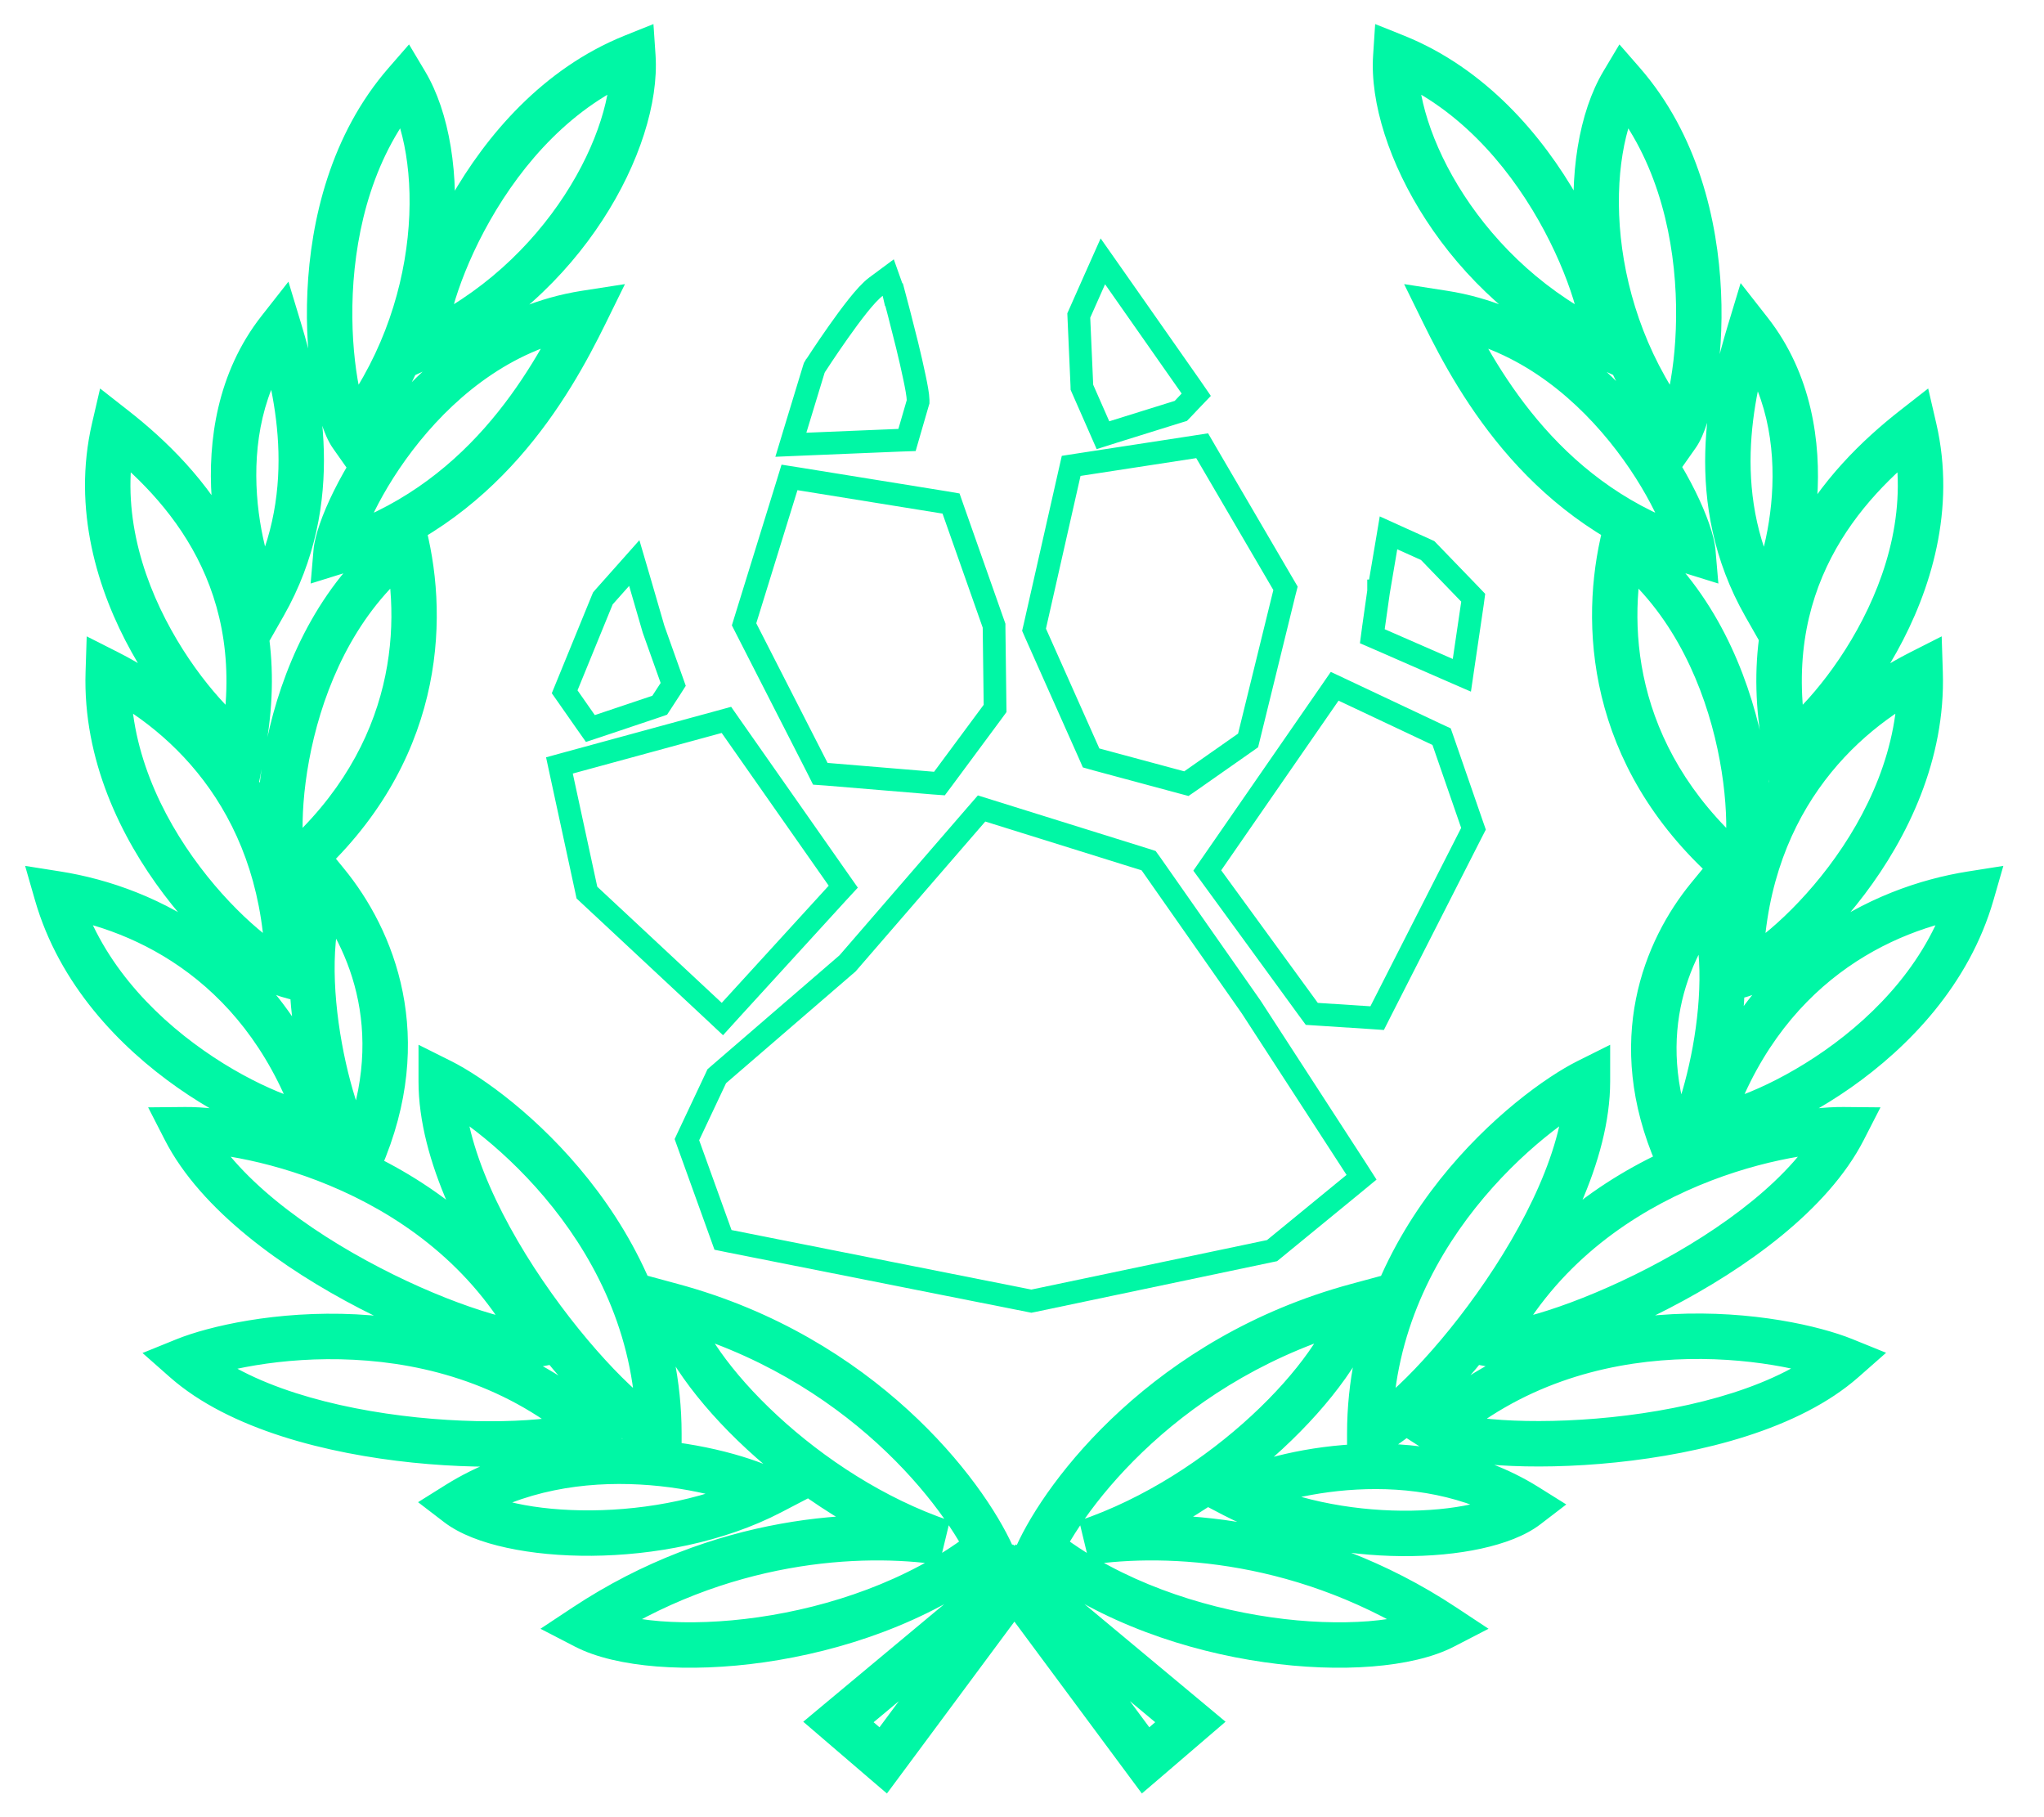
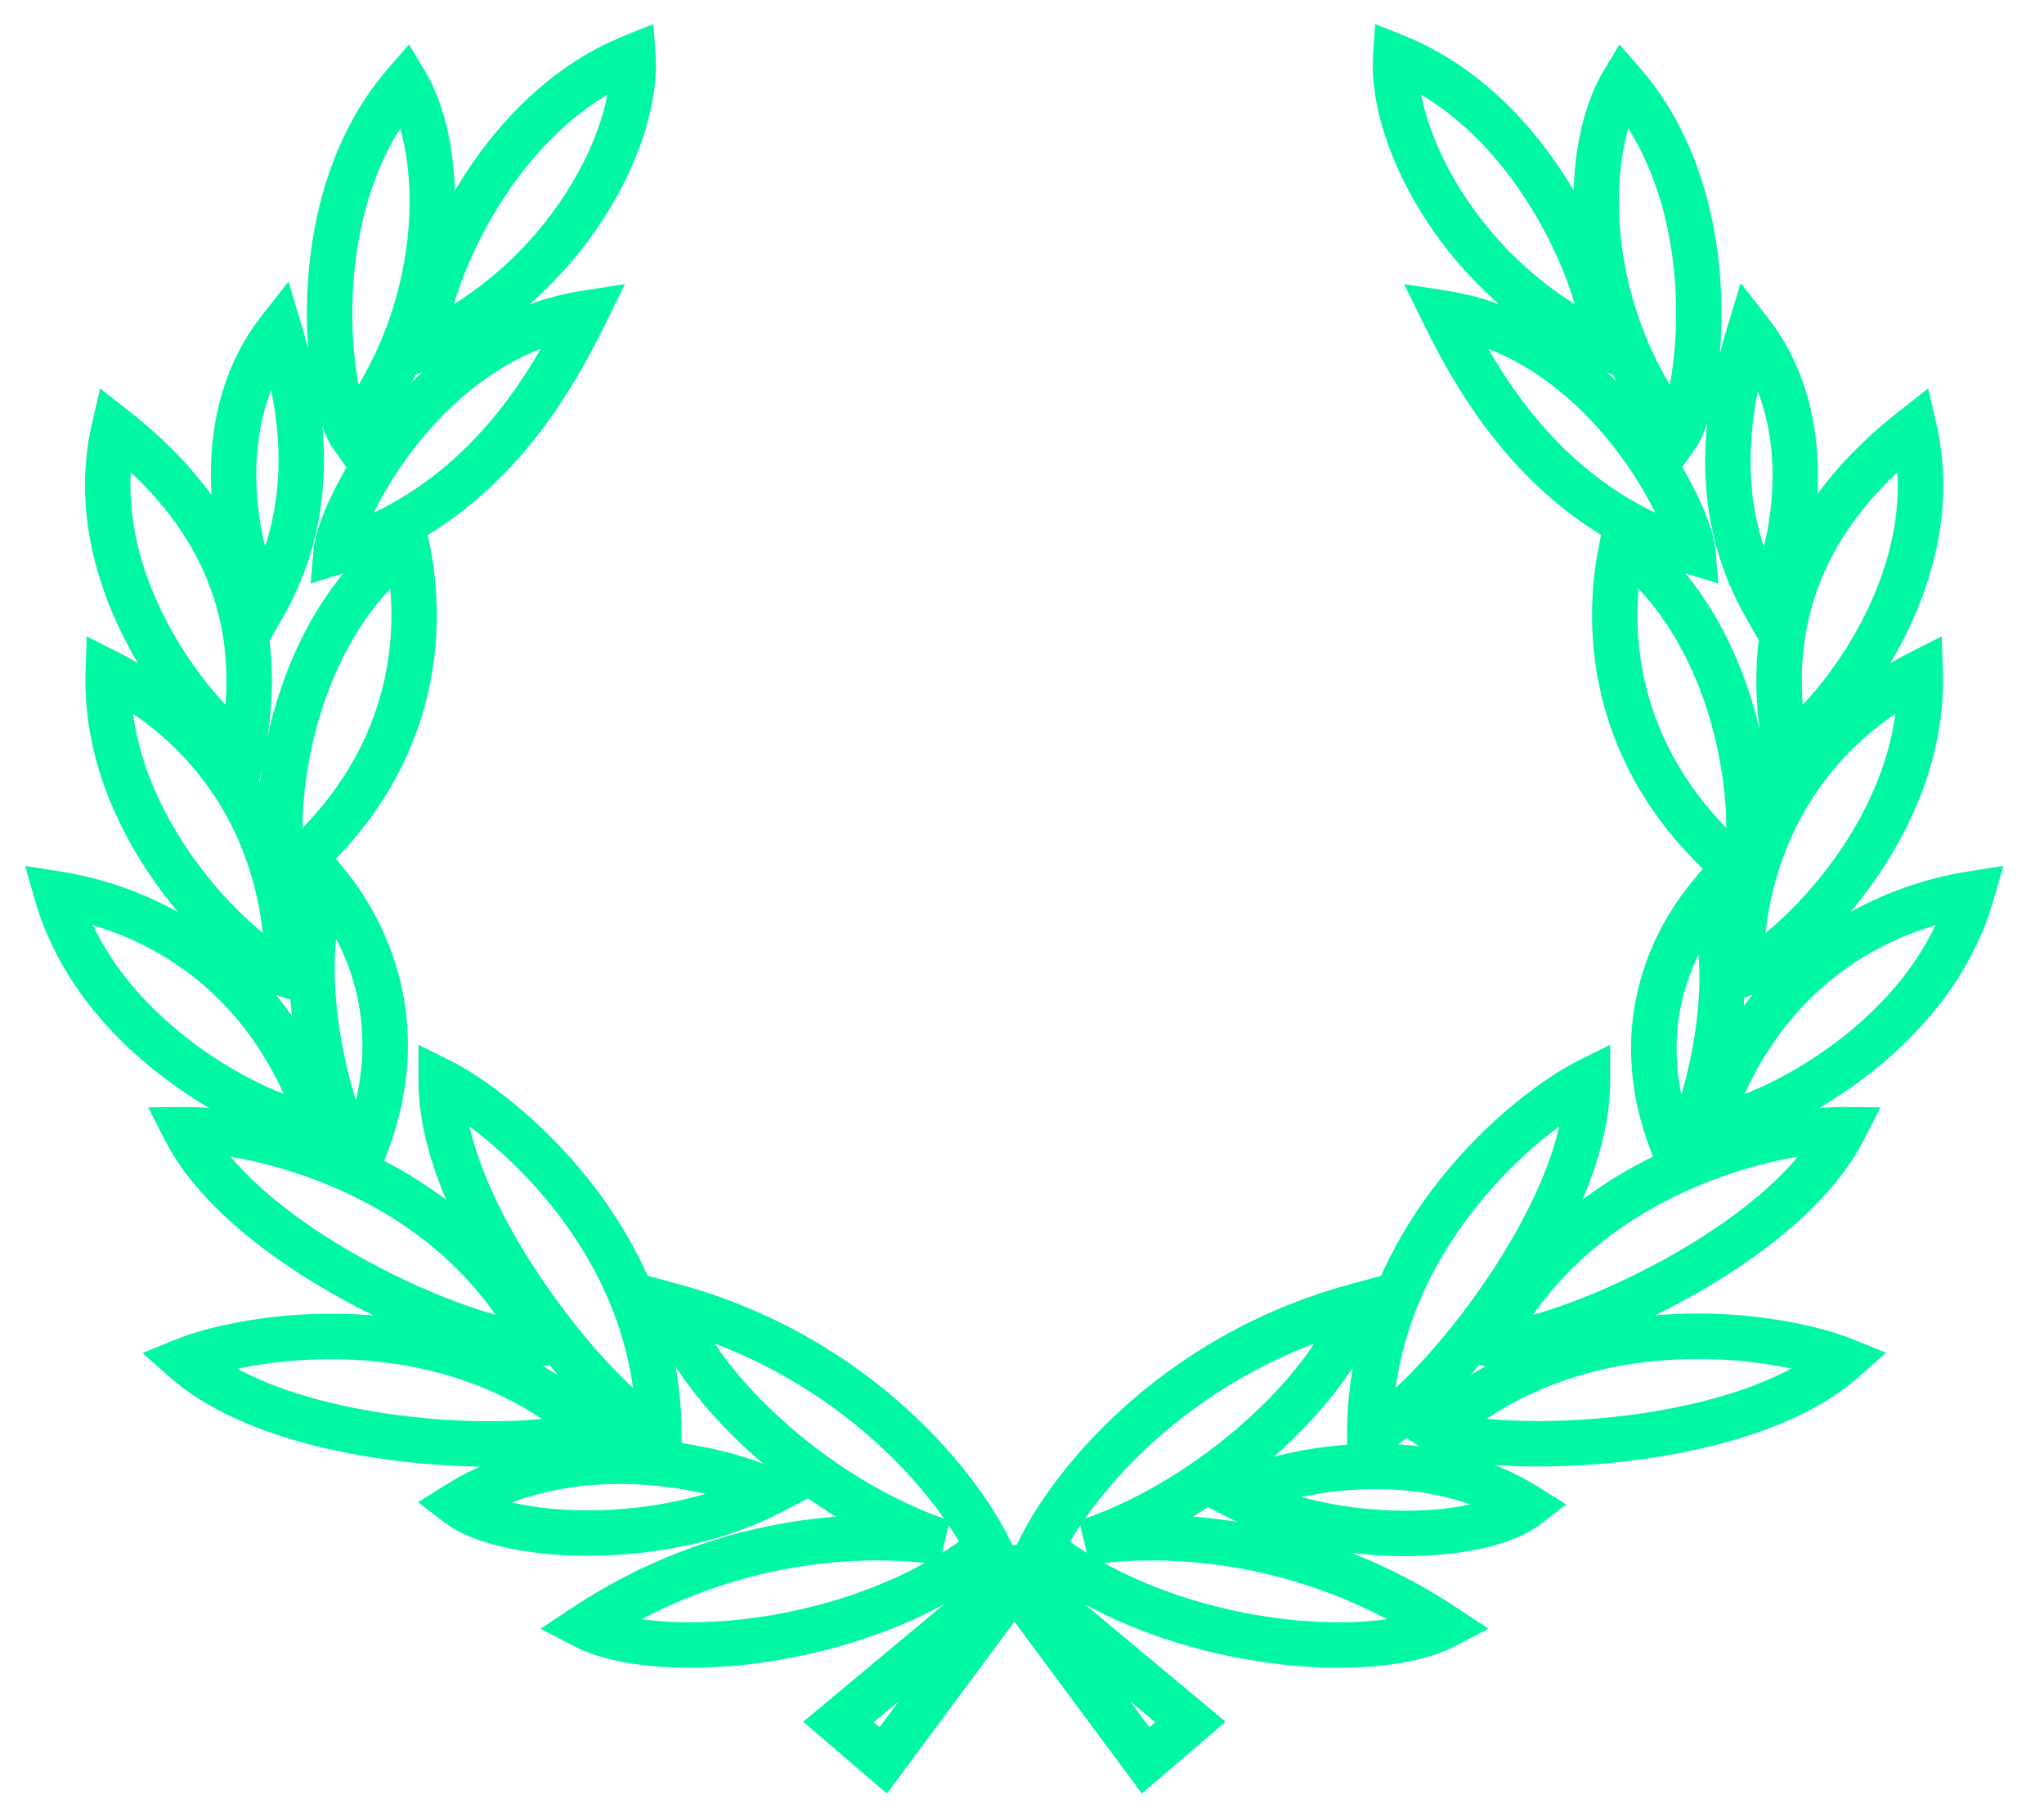
<svg xmlns="http://www.w3.org/2000/svg" width="36" height="32" viewBox="0 0 36 32" fill="none">
  <mask id="path-1-outside-1_3613_1585" maskUnits="userSpaceOnUse" x="0" y="0" width="36" height="32" fill="black">
    <rect fill="white" width="36" height="32" />
    <path d="M17.933 27.795L20.966 30.323L20.177 31L17.866 27.885L15.556 31L14.767 30.323L17.799 27.795L17.583 27.504L17.866 27.739L18.149 27.504L17.933 27.795ZM11.835 22.996C15.173 23.898 16.985 26.303 17.474 27.394C17.411 27.381 17.349 27.367 17.287 27.354C15.03 29.06 11.538 29.276 10.308 28.64C12.701 27.057 15.175 26.948 16.601 27.159C14.173 26.336 12.138 24.206 11.835 22.996ZM23.901 22.996C23.599 24.207 21.563 26.336 19.135 27.159C20.56 26.948 23.035 27.057 25.428 28.64C24.197 29.276 20.705 29.06 18.447 27.354C18.386 27.367 18.325 27.382 18.263 27.394C18.752 26.303 20.564 23.898 23.901 22.996ZM21.736 26.328C22.489 25.939 24.967 25.328 26.885 26.526C26.1 27.128 23.526 27.262 21.736 26.328ZM8.064 26.486C10.119 25.202 12.774 25.858 13.579 26.274C11.662 27.275 8.905 27.13 8.064 26.486ZM3.26 23.954C4.273 23.544 7.826 22.866 10.449 25.177C9.758 25.62 5.155 25.624 3.26 23.954ZM25.28 25.174C27.903 22.863 31.456 23.54 32.469 23.95C30.573 25.62 25.972 25.617 25.28 25.174ZM7.771 19.045C8.748 19.534 11.604 21.752 11.604 25.247C10.815 25.021 7.771 21.571 7.771 19.045ZM27.959 19.045C27.959 21.57 24.915 25.02 24.125 25.247C24.125 21.752 26.982 19.534 27.959 19.045ZM3.26 19.894C4.352 19.883 7.907 20.553 9.502 23.664C8.696 23.823 4.412 22.141 3.26 19.894ZM32.469 19.894C31.317 22.141 27.034 23.823 26.227 23.664C27.822 20.554 31.376 19.883 32.469 19.894ZM5.751 15.552C6.556 16.535 7.282 18.263 6.338 20.429C5.91 20.075 5.069 17.116 5.751 15.552ZM30.092 15.806C30.728 17.266 29.944 20.029 29.544 20.358C28.663 18.337 29.341 16.724 30.092 15.806ZM1 15.741C2.583 15.99 4.717 17.006 5.649 19.835C4.95 19.863 1.789 18.482 1 15.741ZM34.726 15.741C33.937 18.482 30.775 19.863 30.076 19.835C31.008 17.006 33.142 15.99 34.726 15.741ZM1.907 11.847C3.338 12.57 5.057 14.192 5.074 17.171C4.4 16.982 1.816 14.697 1.907 11.847ZM33.818 11.847C33.91 14.697 31.325 16.983 30.651 17.171C30.669 14.192 32.388 12.57 33.818 11.847ZM7.156 9.572C7.501 11.137 7.331 13.495 5.035 15.393C4.755 14.751 4.891 11.304 7.156 9.572ZM28.576 9.572C30.841 11.304 30.977 14.751 30.697 15.393C28.401 13.495 28.232 11.137 28.576 9.572ZM2.011 7.543C3.273 8.531 4.833 10.255 4.271 13.181C3.646 12.865 1.367 10.321 2.011 7.543ZM33.712 7.543C34.356 10.321 32.077 12.865 31.452 13.181C30.89 10.255 32.45 8.531 33.712 7.543ZM30.816 5.837C32.216 7.622 31.431 10.221 31.088 10.659C30.037 8.813 30.485 6.93 30.816 5.837ZM4.92 5.812C5.252 6.908 5.702 8.799 4.646 10.652C4.302 10.212 3.515 7.603 4.92 5.812ZM10.309 5.517C9.675 6.805 8.472 8.921 5.921 9.717C5.981 9.02 7.491 5.956 10.309 5.517ZM25.428 5.517C28.245 5.956 29.756 9.02 29.815 9.717C27.264 8.921 26.061 6.805 25.428 5.517ZM7.144 1.461C7.882 2.699 7.881 5.519 6.189 7.661C5.786 7.088 5.272 3.612 7.144 1.461ZM28.583 1.461C30.455 3.612 29.939 7.089 29.536 7.661C27.845 5.519 27.845 2.699 28.583 1.461ZM11.146 1C11.241 2.439 9.959 4.949 7.479 6.089C7.379 5.396 8.501 2.065 11.146 1ZM24.583 1C27.229 2.065 28.35 5.396 28.251 6.089C25.77 4.95 24.488 2.439 24.583 1Z" />
  </mask>
  <path d="M17.933 27.795L17.612 27.556L17.386 27.86L17.677 28.102L17.933 27.795ZM20.966 30.323L21.226 30.627L21.585 30.319L21.222 30.016L20.966 30.323ZM20.177 31L19.855 31.238L20.111 31.583L20.437 31.304L20.177 31ZM17.866 27.885L18.188 27.646L17.866 27.213L17.545 27.646L17.866 27.885ZM15.556 31L15.295 31.304L15.621 31.583L15.877 31.238L15.556 31ZM14.767 30.323L14.51 30.016L14.147 30.319L14.506 30.627L14.767 30.323ZM17.799 27.795L18.055 28.102L18.345 27.86L18.12 27.557L17.799 27.795ZM17.583 27.504L17.839 27.196L17.262 27.742L17.583 27.504ZM17.866 27.739L17.611 28.047L17.866 28.259L18.122 28.047L17.866 27.739ZM18.149 27.504L18.47 27.743L17.894 27.196L18.149 27.504ZM11.835 22.996L11.939 22.61L11.282 22.432L11.447 23.093L11.835 22.996ZM17.474 27.394L17.398 27.786L18.154 27.933L17.839 27.23L17.474 27.394ZM17.287 27.354L17.375 26.963L17.194 26.922L17.046 27.034L17.287 27.354ZM10.308 28.64L10.087 28.306L9.519 28.682L10.124 28.995L10.308 28.64ZM16.601 27.159L16.542 27.555L16.729 26.78L16.601 27.159ZM23.901 22.996L24.289 23.093L24.455 22.432L23.797 22.61L23.901 22.996ZM19.135 27.159L19.006 26.78L19.193 27.555L19.135 27.159ZM25.428 28.64L25.611 28.995L26.217 28.682L25.648 28.306L25.428 28.64ZM18.447 27.354L18.689 27.035L18.541 26.922L18.359 26.963L18.447 27.354ZM18.263 27.394L17.898 27.23L17.582 27.933L18.339 27.786L18.263 27.394ZM21.736 26.328L21.553 25.973L20.868 26.326L21.551 26.683L21.736 26.328ZM26.885 26.526L27.128 26.844L27.586 26.493L27.097 26.187L26.885 26.526ZM8.064 26.486L7.852 26.147L7.363 26.453L7.821 26.804L8.064 26.486ZM13.579 26.274L13.764 26.629L14.447 26.273L13.763 25.919L13.579 26.274ZM3.26 23.954L3.11 23.583L2.51 23.826L2.995 24.254L3.26 23.954ZM10.449 25.177L10.665 25.514L11.112 25.227L10.714 24.877L10.449 25.177ZM25.28 25.174L25.016 24.874L24.618 25.225L25.065 25.511L25.28 25.174ZM32.469 23.95L32.733 24.25L33.219 23.822L32.619 23.579L32.469 23.95ZM7.771 19.045L7.949 18.687L7.371 18.398V19.045H7.771ZM11.604 25.247L11.494 25.632L12.005 25.778L12.005 25.247L11.604 25.247ZM27.959 19.045H28.359V18.398L27.78 18.687L27.959 19.045ZM24.125 25.247L23.725 25.247L23.725 25.778L24.235 25.632L24.125 25.247ZM3.26 19.894L3.256 19.494L2.609 19.5L2.904 20.076L3.26 19.894ZM9.502 23.664L9.58 24.056L10.1 23.954L9.858 23.482L9.502 23.664ZM32.469 19.894L32.825 20.076L33.12 19.5L32.473 19.494L32.469 19.894ZM26.227 23.664L25.872 23.482L25.63 23.954L26.15 24.056L26.227 23.664ZM5.751 15.552L6.061 15.299L5.646 14.791L5.384 15.392L5.751 15.552ZM6.338 20.429L6.083 20.737L6.493 21.075L6.705 20.588L6.338 20.429ZM30.092 15.806L30.459 15.646L30.197 15.046L29.782 15.552L30.092 15.806ZM29.544 20.358L29.177 20.518L29.389 21.004L29.798 20.667L29.544 20.358ZM1 15.741L1.062 15.346L0.442 15.248L0.616 15.852L1 15.741ZM5.649 19.835L5.665 20.235L6.195 20.214L6.029 19.71L5.649 19.835ZM34.726 15.741L35.11 15.852L35.284 15.248L34.663 15.346L34.726 15.741ZM30.076 19.835L29.696 19.71L29.53 20.213L30.06 20.235L30.076 19.835ZM1.907 11.847L2.088 11.49L1.527 11.206L1.507 11.834L1.907 11.847ZM5.074 17.171L4.966 17.556L5.477 17.699L5.474 17.169L5.074 17.171ZM33.818 11.847L34.218 11.834L34.198 11.206L33.638 11.49L33.818 11.847ZM30.651 17.171L30.251 17.169L30.248 17.699L30.759 17.556L30.651 17.171ZM7.156 9.572L7.547 9.486L7.412 8.873L6.913 9.255L7.156 9.572ZM5.035 15.393L4.669 15.553L4.881 16.039L5.29 15.701L5.035 15.393ZM28.576 9.572L28.819 9.255L28.32 8.873L28.186 9.486L28.576 9.572ZM30.697 15.393L30.442 15.701L30.851 16.039L31.064 15.553L30.697 15.393ZM2.011 7.543L2.257 7.228L1.763 6.841L1.621 7.453L2.011 7.543ZM4.271 13.181L4.09 13.538L4.563 13.777L4.663 13.256L4.271 13.181ZM33.712 7.543L34.102 7.453L33.96 6.841L33.465 7.228L33.712 7.543ZM31.452 13.181L31.059 13.256L31.159 13.777L31.633 13.538L31.452 13.181ZM30.816 5.837L31.131 5.59L30.657 4.985L30.434 5.721L30.816 5.837ZM31.088 10.659L30.74 10.857L31.035 11.375L31.403 10.906L31.088 10.659ZM4.92 5.812L5.303 5.696L5.08 4.96L4.605 5.565L4.92 5.812ZM4.646 10.652L4.332 10.899L4.699 11.368L4.994 10.85L4.646 10.652ZM10.309 5.517L10.668 5.693L11.007 5.003L10.247 5.121L10.309 5.517ZM5.921 9.717L5.522 9.683L5.471 10.276L6.04 10.099L5.921 9.717ZM25.428 5.517L25.489 5.121L24.73 5.003L25.069 5.693L25.428 5.517ZM29.815 9.717L29.696 10.099L30.265 10.276L30.214 9.683L29.815 9.717ZM7.144 1.461L7.487 1.256L7.204 0.782L6.842 1.198L7.144 1.461ZM6.189 7.661L5.862 7.891L6.171 8.33L6.503 7.909L6.189 7.661ZM28.583 1.461L28.885 1.198L28.522 0.782L28.239 1.256L28.583 1.461ZM29.536 7.661L29.222 7.909L29.554 8.33L29.863 7.891L29.536 7.661ZM11.146 1L11.546 0.974L11.509 0.423L10.997 0.629L11.146 1ZM7.479 6.089L7.083 6.146L7.159 6.676L7.645 6.452L7.479 6.089ZM24.583 1L24.732 0.629L24.22 0.423L24.184 0.974L24.583 1ZM28.251 6.089L28.084 6.452L28.571 6.676L28.647 6.146L28.251 6.089ZM17.933 27.795L17.677 28.102L20.71 30.631L20.966 30.323L21.222 30.016L18.189 27.488L17.933 27.795ZM20.966 30.323L20.705 30.02L19.916 30.696L20.177 31L20.437 31.304L21.226 30.627L20.966 30.323ZM20.177 31L20.498 30.762L18.188 27.646L17.866 27.885L17.545 28.123L19.855 31.238L20.177 31ZM17.866 27.885L17.545 27.646L15.234 30.762L15.556 31L15.877 31.238L18.188 28.123L17.866 27.885ZM15.556 31L15.816 30.696L15.027 30.02L14.767 30.323L14.506 30.627L15.295 31.304L15.556 31ZM14.767 30.323L15.023 30.631L18.055 28.102L17.799 27.795L17.543 27.488L14.51 30.016L14.767 30.323ZM17.799 27.795L18.12 27.557L17.904 27.266L17.583 27.504L17.262 27.742L17.477 28.033L17.799 27.795ZM17.583 27.504L17.327 27.811L17.611 28.047L17.866 27.739L18.122 27.432L17.839 27.196L17.583 27.504ZM17.866 27.739L18.122 28.047L18.405 27.811L18.149 27.504L17.894 27.196L17.611 27.432L17.866 27.739ZM18.149 27.504L17.829 27.265L17.612 27.556L17.933 27.795L18.253 28.034L18.47 27.743L18.149 27.504ZM11.835 22.996L11.731 23.382C14.934 24.248 16.66 26.558 17.109 27.557L17.474 27.394L17.839 27.23C17.309 26.049 15.411 23.548 11.939 22.61L11.835 22.996ZM17.474 27.394L17.55 27.001C17.494 26.99 17.438 26.977 17.375 26.963L17.287 27.354L17.199 27.744C17.26 27.758 17.328 27.773 17.398 27.786L17.474 27.394ZM17.287 27.354L17.046 27.034C15.985 27.836 14.617 28.298 13.355 28.479C12.727 28.569 12.134 28.588 11.631 28.549C11.121 28.508 10.732 28.409 10.492 28.284L10.308 28.64L10.124 28.995C10.498 29.189 11.007 29.301 11.568 29.346C12.136 29.391 12.789 29.369 13.469 29.271C14.825 29.076 16.331 28.577 17.528 27.673L17.287 27.354ZM10.308 28.64L10.528 28.973C12.821 27.457 15.191 27.355 16.542 27.555L16.601 27.159L16.659 26.764C15.16 26.542 12.58 26.658 10.087 28.306L10.308 28.64ZM16.601 27.159L16.729 26.78C15.578 26.39 14.51 25.685 13.693 24.929C12.861 24.16 12.346 23.391 12.223 22.899L11.835 22.996L11.447 23.093C11.627 23.812 12.28 24.712 13.149 25.516C14.032 26.333 15.195 27.105 16.472 27.538L16.601 27.159ZM23.901 22.996L23.513 22.899C23.39 23.391 22.875 24.16 22.043 24.929C21.226 25.685 20.157 26.39 19.006 26.78L19.135 27.159L19.263 27.538C20.54 27.105 21.704 26.333 22.587 25.516C23.456 24.712 24.11 23.812 24.289 23.093L23.901 22.996ZM19.135 27.159L19.193 27.555C20.544 27.355 22.914 27.457 25.207 28.973L25.428 28.64L25.648 28.306C23.155 26.657 20.576 26.542 19.076 26.764L19.135 27.159ZM25.428 28.64L25.244 28.284C25.003 28.409 24.614 28.508 24.104 28.549C23.601 28.588 23.008 28.57 22.379 28.479C21.117 28.298 19.749 27.836 18.689 27.035L18.447 27.354L18.206 27.673C19.403 28.578 20.91 29.077 22.266 29.271C22.946 29.369 23.598 29.391 24.167 29.346C24.729 29.301 25.237 29.189 25.611 28.995L25.428 28.64ZM18.447 27.354L18.359 26.963C18.294 26.978 18.241 26.99 18.187 27.001L18.263 27.394L18.339 27.786C18.408 27.773 18.477 27.757 18.535 27.744L18.447 27.354ZM18.263 27.394L18.628 27.557C19.076 26.558 20.802 24.248 24.006 23.382L23.901 22.996L23.797 22.61C20.325 23.548 18.427 26.049 17.898 27.23L18.263 27.394ZM21.736 26.328L21.92 26.683C22.238 26.519 22.989 26.28 23.895 26.231C24.797 26.182 25.805 26.324 26.673 26.866L26.885 26.526L27.097 26.187C26.046 25.53 24.857 25.378 23.852 25.433C22.852 25.487 21.987 25.748 21.553 25.973L21.736 26.328ZM26.885 26.526L26.642 26.209C26.513 26.307 26.271 26.412 25.916 26.489C25.57 26.565 25.149 26.607 24.691 26.603C23.77 26.595 22.746 26.404 21.921 25.974L21.736 26.328L21.551 26.683C22.517 27.186 23.674 27.395 24.684 27.403C25.192 27.407 25.673 27.361 26.086 27.271C26.49 27.183 26.864 27.046 27.128 26.844L26.885 26.526ZM8.064 26.486L8.276 26.826C9.212 26.241 10.299 26.089 11.268 26.142C12.243 26.195 13.051 26.452 13.395 26.63L13.579 26.274L13.763 25.919C13.302 25.681 12.38 25.401 11.312 25.343C10.239 25.285 8.972 25.448 7.852 26.147L8.064 26.486ZM13.579 26.274L13.394 25.92C12.506 26.383 11.404 26.589 10.415 26.597C9.923 26.601 9.469 26.556 9.096 26.475C8.714 26.392 8.45 26.278 8.308 26.169L8.064 26.486L7.821 26.804C8.099 27.017 8.495 27.163 8.926 27.256C9.366 27.352 9.88 27.401 10.421 27.397C11.5 27.388 12.735 27.166 13.764 26.629L13.579 26.274ZM3.26 23.954L3.41 24.325C3.86 24.142 4.944 23.879 6.23 23.945C7.51 24.009 8.959 24.397 10.185 25.477L10.449 25.177L10.714 24.877C9.316 23.646 7.677 23.217 6.271 23.145C4.872 23.075 3.672 23.356 3.11 23.583L3.26 23.954ZM10.449 25.177L10.233 24.84C10.213 24.853 10.127 24.89 9.941 24.928C9.768 24.963 9.542 24.991 9.275 25.008C8.741 25.043 8.064 25.034 7.347 24.96C5.89 24.809 4.374 24.402 3.524 23.654L3.26 23.954L2.995 24.254C4.042 25.176 5.774 25.602 7.265 25.756C8.023 25.834 8.744 25.845 9.327 25.807C9.618 25.788 9.88 25.756 10.098 25.712C10.303 25.671 10.513 25.611 10.665 25.514L10.449 25.177ZM25.28 25.174L25.545 25.474C26.77 24.394 28.219 24.006 29.498 23.941C30.785 23.876 31.868 24.139 32.319 24.321L32.469 23.95L32.619 23.579C32.056 23.352 30.857 23.071 29.458 23.142C28.052 23.214 26.413 23.643 25.016 24.874L25.28 25.174ZM32.469 23.95L32.204 23.65C31.355 24.398 29.839 24.805 28.382 24.956C27.666 25.03 26.989 25.04 26.455 25.005C26.188 24.988 25.962 24.959 25.789 24.925C25.602 24.887 25.517 24.85 25.496 24.837L25.28 25.174L25.065 25.511C25.217 25.608 25.426 25.668 25.632 25.709C25.85 25.753 26.112 25.784 26.403 25.803C26.985 25.841 27.707 25.831 28.465 25.752C29.955 25.598 31.687 25.172 32.733 24.25L32.469 23.95ZM7.771 19.045L7.592 19.403C8.026 19.62 8.94 20.259 9.741 21.267C10.538 22.27 11.204 23.614 11.204 25.247L11.604 25.247L12.005 25.247C12.004 23.385 11.243 21.872 10.367 20.77C9.496 19.673 8.492 18.959 7.949 18.687L7.771 19.045ZM11.604 25.247L11.715 24.863C11.691 24.856 11.606 24.816 11.455 24.701C11.315 24.594 11.144 24.443 10.954 24.254C10.575 23.877 10.135 23.363 9.717 22.776C8.867 21.584 8.171 20.177 8.171 19.045H7.771H7.371C7.371 20.439 8.196 22.02 9.066 23.241C9.507 23.86 9.976 24.409 10.39 24.821C10.597 25.027 10.794 25.203 10.971 25.337C11.137 25.464 11.32 25.582 11.494 25.632L11.604 25.247ZM27.959 19.045H27.559C27.559 20.177 26.862 21.583 26.012 22.776C25.595 23.363 25.154 23.877 24.775 24.254C24.585 24.443 24.415 24.594 24.274 24.701C24.123 24.816 24.038 24.856 24.015 24.863L24.125 25.247L24.235 25.632C24.409 25.582 24.592 25.464 24.759 25.337C24.936 25.203 25.133 25.027 25.34 24.821C25.753 24.409 26.222 23.86 26.664 23.24C27.534 22.02 28.359 20.439 28.359 19.045H27.959ZM24.125 25.247L24.525 25.247C24.525 23.613 25.192 22.27 25.989 21.267C26.79 20.259 27.703 19.62 28.138 19.403L27.959 19.045L27.78 18.687C27.237 18.959 26.234 19.673 25.362 20.77C24.487 21.872 23.725 23.385 23.725 25.247L24.125 25.247ZM3.26 19.894L3.264 20.294C3.75 20.289 4.854 20.441 6.027 20.973C7.194 21.502 8.401 22.393 9.146 23.847L9.502 23.664L9.858 23.482C9.008 21.825 7.64 20.825 6.358 20.244C5.082 19.666 3.862 19.488 3.256 19.494L3.26 19.894ZM9.502 23.664L9.424 23.272C9.401 23.276 9.307 23.28 9.12 23.246C8.946 23.215 8.726 23.159 8.471 23.077C7.961 22.914 7.334 22.658 6.695 22.326C5.394 21.653 4.132 20.718 3.616 19.711L3.26 19.894L2.904 20.076C3.54 21.317 4.996 22.347 6.327 23.037C7.003 23.387 7.671 23.661 8.227 23.839C8.505 23.928 8.76 23.995 8.979 24.034C9.185 24.071 9.402 24.092 9.58 24.056L9.502 23.664ZM32.469 19.894L32.113 19.711C31.596 20.718 30.335 21.652 29.034 22.326C28.395 22.657 27.769 22.914 27.259 23.077C27.004 23.159 26.784 23.215 26.609 23.246C26.422 23.28 26.329 23.276 26.305 23.272L26.227 23.664L26.15 24.056C26.328 24.091 26.544 24.07 26.75 24.034C26.969 23.994 27.225 23.928 27.503 23.839C28.059 23.661 28.726 23.387 29.402 23.036C30.733 22.347 32.189 21.317 32.825 20.076L32.469 19.894ZM26.227 23.664L26.584 23.847C27.329 22.393 28.535 21.502 29.701 20.973C30.875 20.441 31.979 20.289 32.465 20.294L32.469 19.894L32.473 19.494C31.866 19.488 30.647 19.666 29.371 20.244C28.089 20.825 26.721 21.825 25.872 23.482L26.227 23.664ZM5.751 15.552L5.441 15.805C6.176 16.703 6.841 18.273 5.971 20.269L6.338 20.429L6.705 20.588C7.722 18.253 6.936 16.369 6.061 15.299L5.751 15.552ZM6.338 20.429L6.593 20.12C6.603 20.128 6.573 20.103 6.515 19.994C6.464 19.897 6.405 19.765 6.345 19.6C6.226 19.272 6.107 18.843 6.022 18.373C5.847 17.411 5.826 16.38 6.118 15.711L5.751 15.552L5.384 15.392C4.994 16.288 5.053 17.518 5.235 18.516C5.328 19.026 5.457 19.5 5.594 19.875C5.662 20.062 5.735 20.231 5.809 20.369C5.876 20.497 5.966 20.64 6.083 20.737L6.338 20.429ZM30.092 15.806L29.725 15.965C29.994 16.582 29.976 17.538 29.813 18.435C29.733 18.872 29.623 19.272 29.512 19.576C29.456 19.729 29.402 19.852 29.355 19.94C29.302 20.041 29.276 20.061 29.29 20.05L29.544 20.358L29.798 20.667C29.912 20.573 29.998 20.435 30.061 20.316C30.131 20.185 30.199 20.026 30.263 19.851C30.392 19.499 30.513 19.055 30.6 18.578C30.77 17.645 30.826 16.49 30.459 15.646L30.092 15.806ZM29.544 20.358L29.911 20.199C29.104 18.347 29.721 16.891 30.401 16.059L30.092 15.806L29.782 15.552C28.96 16.557 28.223 18.327 29.177 20.518L29.544 20.358ZM1 15.741L0.938 16.136C2.411 16.368 4.395 17.307 5.269 19.96L5.649 19.835L6.029 19.71C5.04 16.705 2.756 15.613 1.062 15.346L1 15.741ZM5.649 19.835L5.634 19.435C5.605 19.436 5.523 19.429 5.382 19.392C5.248 19.357 5.082 19.301 4.892 19.223C4.511 19.065 4.052 18.824 3.588 18.498C2.655 17.844 1.745 16.882 1.384 15.631L1 15.741L0.616 15.852C1.044 17.341 2.109 18.439 3.129 19.154C3.641 19.513 4.152 19.782 4.586 19.962C4.803 20.052 5.004 20.12 5.18 20.166C5.349 20.21 5.519 20.24 5.665 20.235L5.649 19.835ZM34.726 15.741L34.341 15.63C33.981 16.882 33.071 17.845 32.138 18.499C31.674 18.824 31.214 19.066 30.834 19.223C30.643 19.302 30.477 19.358 30.343 19.392C30.202 19.429 30.121 19.436 30.092 19.435L30.076 19.835L30.06 20.235C30.206 20.241 30.377 20.211 30.545 20.166C30.721 20.12 30.923 20.052 31.14 19.962C31.573 19.783 32.084 19.513 32.597 19.154C33.616 18.439 34.681 17.341 35.11 15.852L34.726 15.741ZM30.076 19.835L30.456 19.96C31.33 17.307 33.315 16.368 34.788 16.136L34.726 15.741L34.663 15.346C32.97 15.613 30.686 16.705 29.696 19.71L30.076 19.835ZM1.907 11.847L1.727 12.204C3.058 12.877 4.658 14.379 4.674 17.173L5.074 17.171L5.474 17.169C5.456 14.005 3.618 12.264 2.088 11.49L1.907 11.847ZM5.074 17.171L5.182 16.786C5.154 16.778 5.079 16.746 4.956 16.668C4.839 16.593 4.698 16.489 4.541 16.355C4.228 16.089 3.864 15.718 3.523 15.266C2.836 14.357 2.265 13.161 2.307 11.86L1.907 11.847L1.507 11.834C1.458 13.383 2.134 14.755 2.885 15.748C3.262 16.247 3.665 16.661 4.023 16.965C4.202 17.117 4.372 17.244 4.526 17.342C4.673 17.436 4.826 17.517 4.966 17.556L5.074 17.171ZM33.818 11.847L33.419 11.86C33.46 13.161 32.89 14.357 32.203 15.266C31.861 15.718 31.498 16.089 31.184 16.356C31.027 16.489 30.886 16.593 30.77 16.668C30.647 16.746 30.572 16.778 30.544 16.786L30.651 17.171L30.759 17.556C30.9 17.517 31.053 17.436 31.2 17.342C31.353 17.244 31.524 17.117 31.702 16.965C32.06 16.661 32.464 16.247 32.841 15.748C33.592 14.755 34.268 13.383 34.218 11.834L33.818 11.847ZM30.651 17.171L31.051 17.173C31.068 14.379 32.668 12.877 33.999 12.204L33.818 11.847L33.638 11.49C32.108 12.264 30.27 14.005 30.251 17.169L30.651 17.171ZM7.156 9.572L6.766 9.658C7.086 11.114 6.934 13.304 4.78 15.084L5.035 15.393L5.29 15.701C7.729 13.685 7.915 11.161 7.547 9.486L7.156 9.572ZM5.035 15.393L5.402 15.232C5.39 15.206 5.367 15.127 5.35 14.983C5.334 14.845 5.326 14.67 5.33 14.464C5.338 14.052 5.396 13.536 5.53 12.986C5.8 11.879 6.365 10.681 7.399 9.89L7.156 9.572L6.913 9.255C5.682 10.196 5.047 11.587 4.753 12.796C4.604 13.405 4.539 13.979 4.53 14.448C4.525 14.682 4.534 14.895 4.556 15.076C4.576 15.249 4.61 15.419 4.669 15.553L5.035 15.393ZM28.576 9.572L28.333 9.89C29.367 10.681 29.933 11.879 30.203 12.986C30.337 13.536 30.395 14.052 30.403 14.464C30.407 14.67 30.398 14.845 30.382 14.983C30.365 15.127 30.342 15.206 30.331 15.232L30.697 15.393L31.064 15.553C31.122 15.419 31.156 15.249 31.177 15.076C31.198 14.895 31.207 14.683 31.203 14.448C31.193 13.979 31.128 13.405 30.98 12.797C30.685 11.587 30.05 10.196 28.819 9.255L28.576 9.572ZM30.697 15.393L30.952 15.084C28.799 13.304 28.646 11.114 28.967 9.658L28.576 9.572L28.186 9.486C27.817 11.161 28.004 13.685 30.442 15.701L30.697 15.393ZM2.011 7.543L1.764 7.858C2.973 8.804 4.399 10.394 3.878 13.105L4.271 13.181L4.663 13.256C5.266 10.117 3.573 8.257 2.257 7.228L2.011 7.543ZM4.271 13.181L4.451 12.824C4.364 12.78 4.146 12.609 3.862 12.291C3.589 11.985 3.283 11.575 3.015 11.091C2.475 10.119 2.109 8.892 2.4 7.633L2.011 7.543L1.621 7.453C1.269 8.972 1.72 10.406 2.315 11.479C2.614 12.018 2.955 12.477 3.265 12.824C3.564 13.158 3.864 13.424 4.09 13.538L4.271 13.181ZM33.712 7.543L33.322 7.633C33.614 8.892 33.248 10.119 32.708 11.091C32.44 11.575 32.134 11.985 31.861 12.291C31.577 12.609 31.358 12.78 31.272 12.824L31.452 13.181L31.633 13.538C31.858 13.424 32.159 13.158 32.458 12.824C32.767 12.477 33.108 12.018 33.407 11.479C34.003 10.406 34.454 8.972 34.102 7.453L33.712 7.543ZM31.452 13.181L31.845 13.105C31.324 10.394 32.75 8.804 33.958 7.858L33.712 7.543L33.465 7.228C32.15 8.257 30.456 10.117 31.059 13.256L31.452 13.181ZM30.816 5.837L30.502 6.084C31.119 6.871 31.267 7.855 31.207 8.726C31.177 9.158 31.096 9.55 31.004 9.857C30.907 10.179 30.811 10.364 30.773 10.412L31.088 10.659L31.403 10.906C31.537 10.735 31.667 10.431 31.77 10.087C31.878 9.727 31.971 9.276 32.005 8.781C32.073 7.796 31.914 6.588 31.131 5.59L30.816 5.837ZM31.088 10.659L31.436 10.461C30.472 8.769 30.873 7.029 31.199 5.953L30.816 5.837L30.434 5.721C30.098 6.83 29.602 8.857 30.74 10.857L31.088 10.659ZM4.92 5.812L4.537 5.928C4.865 7.008 5.267 8.754 4.299 10.454L4.646 10.652L4.994 10.85C6.137 8.843 5.64 6.809 5.303 5.696L4.92 5.812ZM4.646 10.652L4.961 10.406C4.923 10.357 4.826 10.171 4.729 9.847C4.637 9.539 4.556 9.145 4.526 8.711C4.466 7.837 4.615 6.849 5.235 6.058L4.92 5.812L4.605 5.565C3.82 6.566 3.66 7.777 3.728 8.766C3.762 9.263 3.855 9.716 3.963 10.077C4.067 10.422 4.197 10.728 4.332 10.899L4.646 10.652ZM10.309 5.517L9.95 5.34C9.324 6.613 8.184 8.592 5.802 9.335L5.921 9.717L6.04 10.099C8.76 9.251 10.027 6.997 10.668 5.693L10.309 5.517ZM5.921 9.717L6.319 9.751C6.328 9.654 6.405 9.388 6.594 9.006C6.776 8.638 7.042 8.202 7.391 7.772C8.092 6.909 9.094 6.111 10.37 5.912L10.309 5.517L10.247 5.121C8.706 5.362 7.543 6.315 6.77 7.268C6.381 7.747 6.083 8.234 5.877 8.651C5.678 9.053 5.544 9.431 5.522 9.683L5.921 9.717ZM25.428 5.517L25.366 5.912C26.643 6.111 27.644 6.909 28.345 7.772C28.694 8.202 28.961 8.638 29.142 9.006C29.331 9.388 29.409 9.654 29.417 9.751L29.815 9.717L30.214 9.683C30.192 9.431 30.058 9.053 29.859 8.651C29.653 8.234 29.355 7.747 28.966 7.268C28.193 6.316 27.031 5.362 25.489 5.121L25.428 5.517ZM29.815 9.717L29.934 9.335C27.552 8.592 26.412 6.613 25.787 5.34L25.428 5.517L25.069 5.693C25.709 6.997 26.977 9.251 29.696 10.099L29.815 9.717ZM7.144 1.461L6.8 1.666C7.111 2.187 7.294 3.106 7.18 4.18C7.068 5.242 6.669 6.409 5.876 7.413L6.189 7.661L6.503 7.909C7.402 6.771 7.849 5.457 7.976 4.264C8.101 3.083 7.915 1.973 7.487 1.256L7.144 1.461ZM6.189 7.661L6.517 7.431C6.501 7.409 6.464 7.338 6.419 7.197C6.377 7.064 6.335 6.891 6.299 6.685C6.229 6.274 6.187 5.747 6.213 5.171C6.266 4.012 6.59 2.706 7.445 1.724L7.144 1.461L6.842 1.198C5.825 2.367 5.471 3.875 5.414 5.135C5.385 5.768 5.43 6.353 5.511 6.821C5.551 7.055 5.601 7.265 5.657 7.44C5.71 7.607 5.777 7.77 5.862 7.891L6.189 7.661ZM28.583 1.461L28.281 1.724C29.136 2.706 29.461 4.012 29.513 5.171C29.539 5.747 29.497 6.274 29.426 6.685C29.391 6.891 29.349 7.064 29.307 7.197C29.262 7.338 29.224 7.409 29.209 7.431L29.536 7.661L29.863 7.891C29.949 7.77 30.016 7.607 30.069 7.44C30.125 7.265 30.174 7.055 30.215 6.821C30.295 6.353 30.341 5.769 30.312 5.135C30.255 3.875 29.901 2.367 28.885 1.198L28.583 1.461ZM29.536 7.661L29.85 7.413C29.057 6.409 28.658 5.242 28.546 4.18C28.433 3.106 28.616 2.187 28.927 1.666L28.583 1.461L28.239 1.256C27.812 1.973 27.626 3.083 27.75 4.264C27.877 5.457 28.324 6.771 29.222 7.909L29.536 7.661ZM11.146 1L10.747 1.026C10.787 1.632 10.532 2.534 9.943 3.438C9.36 4.333 8.475 5.191 7.312 5.725L7.479 6.089L7.645 6.452C8.963 5.847 9.959 4.88 10.613 3.875C11.262 2.88 11.6 1.807 11.546 0.974L11.146 1ZM7.479 6.089L7.874 6.032C7.871 6.006 7.87 5.926 7.894 5.78C7.917 5.643 7.958 5.47 8.02 5.27C8.144 4.871 8.346 4.383 8.631 3.882C9.205 2.873 10.087 1.858 11.296 1.371L11.146 1L10.997 0.629C9.56 1.208 8.559 2.39 7.936 3.486C7.622 4.038 7.397 4.579 7.256 5.033C7.185 5.259 7.134 5.469 7.104 5.65C7.076 5.823 7.061 5.999 7.083 6.146L7.479 6.089ZM24.583 1L24.434 1.371C25.642 1.858 26.525 2.873 27.099 3.882C27.384 4.383 27.586 4.871 27.71 5.27C27.772 5.47 27.813 5.643 27.836 5.78C27.86 5.926 27.859 6.006 27.855 6.032L28.251 6.089L28.647 6.146C28.668 5.999 28.654 5.823 28.625 5.65C28.595 5.469 28.544 5.259 28.474 5.033C28.333 4.579 28.108 4.038 27.794 3.486C27.17 2.39 26.169 1.208 24.732 0.629L24.583 1ZM28.251 6.089L28.418 5.725C27.255 5.191 26.369 4.333 25.786 3.438C25.197 2.534 24.942 1.632 24.982 1.026L24.583 1L24.184 0.974C24.129 1.807 24.468 2.88 25.116 3.875C25.77 4.88 26.766 5.847 28.084 6.452L28.251 6.089Z" fill="#00F7A5" mask="url(#path-1-outside-1_3613_1585)" />
-   <path d="M17.413 14.276L20.165 15.135L20.23 15.156L20.27 15.211L22.037 17.734L22.041 17.74L23.884 20.581L23.98 20.731L23.843 20.844L22.442 21.992L22.404 22.023L22.356 22.033L18.205 22.905L18.165 22.913L18.125 22.905L12.846 21.857L12.734 21.834L12.696 21.728L12.126 20.147L12.098 20.069L12.133 19.994L12.606 18.991L12.624 18.952L12.656 18.924L14.928 16.964L17.202 14.336L17.288 14.237L17.413 14.276ZM12.875 12.793L14.76 15.483L14.852 15.614L14.743 15.732L12.859 17.795L12.723 17.945L12.575 17.806L10.383 15.761L10.337 15.718L10.324 15.657L9.893 13.665L9.853 13.479L10.035 13.429L12.659 12.714L12.794 12.677L12.875 12.793ZM23.66 12.157L25.314 12.937L25.39 12.972L25.418 13.052L25.924 14.514L25.952 14.594L25.913 14.67L24.314 17.812L24.255 17.929L24.123 17.92L23.196 17.86L23.104 17.854L23.048 17.778L21.347 15.444L21.263 15.329L21.344 15.212L23.411 12.224L23.507 12.085L23.66 12.157ZM21.241 7.966L22.6 10.29L22.641 10.36L22.621 10.438L22 12.966L21.982 13.039L21.921 13.082L20.972 13.747L20.895 13.8L20.805 13.776L19.309 13.373L19.217 13.347L19.179 13.26L18.239 11.151L18.212 11.089L18.227 11.025L18.836 8.336L18.866 8.204L19.001 8.183L21.038 7.87L21.173 7.849L21.241 7.966ZM14.076 8.434L16.633 8.847L16.75 8.867L16.789 8.978L17.497 10.987L17.508 11.018V11.051L17.525 12.408L17.526 12.475L17.486 12.53L16.612 13.71L16.546 13.798L16.436 13.79L14.56 13.634L14.448 13.626L14.398 13.526L13.142 11.067L13.105 10.994L13.129 10.916L13.854 8.573L13.905 8.407L14.076 8.434ZM11.273 10.262L11.511 11.081L11.824 11.959L11.857 12.052L11.804 12.135L11.657 12.361L11.619 12.419L11.553 12.442L10.54 12.782L10.398 12.829L10.312 12.707L10.008 12.272L9.945 12.182L9.986 12.082L10.605 10.569L10.618 10.538L10.641 10.511L10.931 10.185L11.171 9.915L11.273 10.262ZM24.691 9.49L25.11 9.679L25.145 9.695L25.172 9.723L25.88 10.456L25.947 10.526L25.934 10.623L25.785 11.633L25.747 11.892L25.508 11.788L24.309 11.264L24.17 11.204L24.19 11.053L24.281 10.411V10.406H24.282L24.412 9.639L24.455 9.383L24.691 9.49ZM15.734 5.141C15.739 5.155 15.742 5.172 15.746 5.189H15.748C15.777 5.297 15.879 5.683 15.976 6.077C16.024 6.273 16.07 6.474 16.105 6.642C16.139 6.803 16.168 6.955 16.17 7.044V7.076L16.161 7.106L16.015 7.609L15.975 7.748L15.831 7.753L14.211 7.82L13.929 7.832L14.011 7.561L14.334 6.5L14.343 6.473L14.357 6.45L14.358 6.449L14.359 6.447C14.361 6.445 14.364 6.441 14.366 6.437C14.372 6.428 14.38 6.416 14.391 6.4C14.412 6.368 14.441 6.322 14.479 6.266C14.553 6.155 14.655 6.004 14.766 5.847C14.876 5.69 14.998 5.525 15.11 5.384C15.218 5.249 15.333 5.119 15.428 5.048L15.644 4.888L15.734 5.141ZM19.627 4.891L20.976 6.816L21.069 6.951L20.956 7.069L20.833 7.199L20.797 7.236L20.747 7.251L19.596 7.61L19.426 7.664L19.354 7.5L19.07 6.854L19.055 6.82L19.054 6.783L19.002 5.603L19 5.556L19.019 5.513L19.28 4.925L19.424 4.602L19.627 4.891Z" stroke="#00F7A5" stroke-width="0.4" stroke-linecap="round" />
</svg>